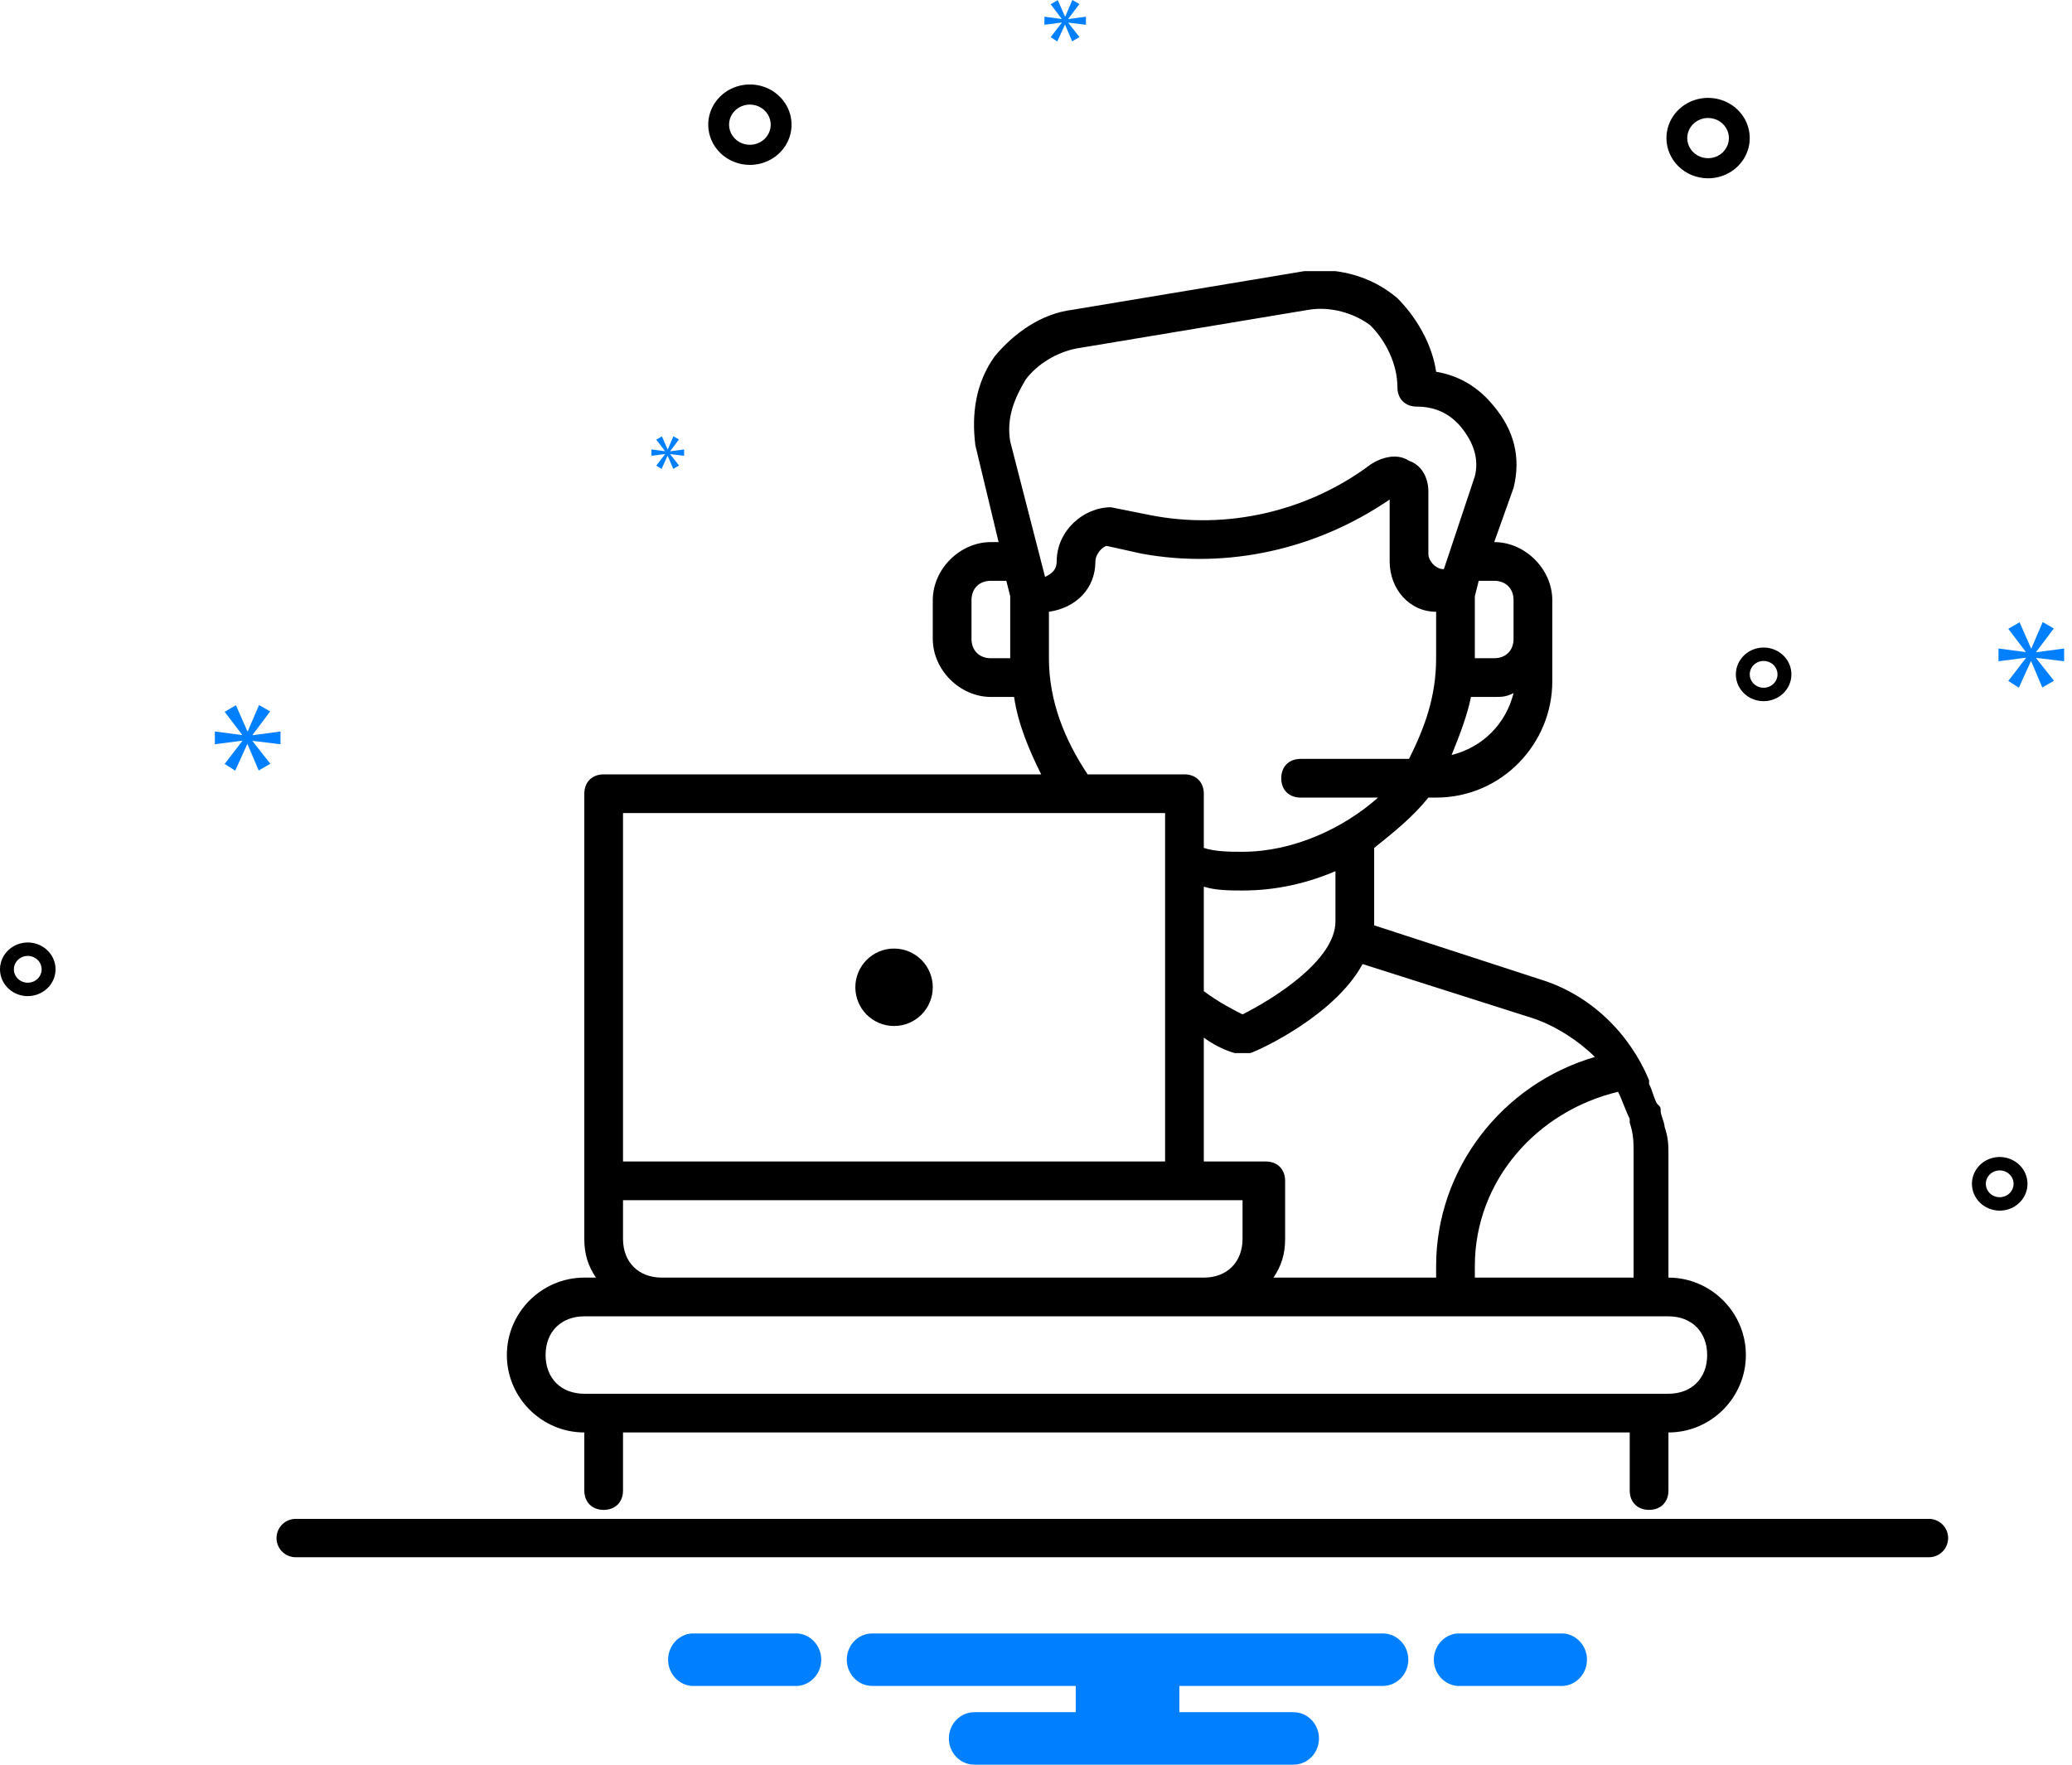
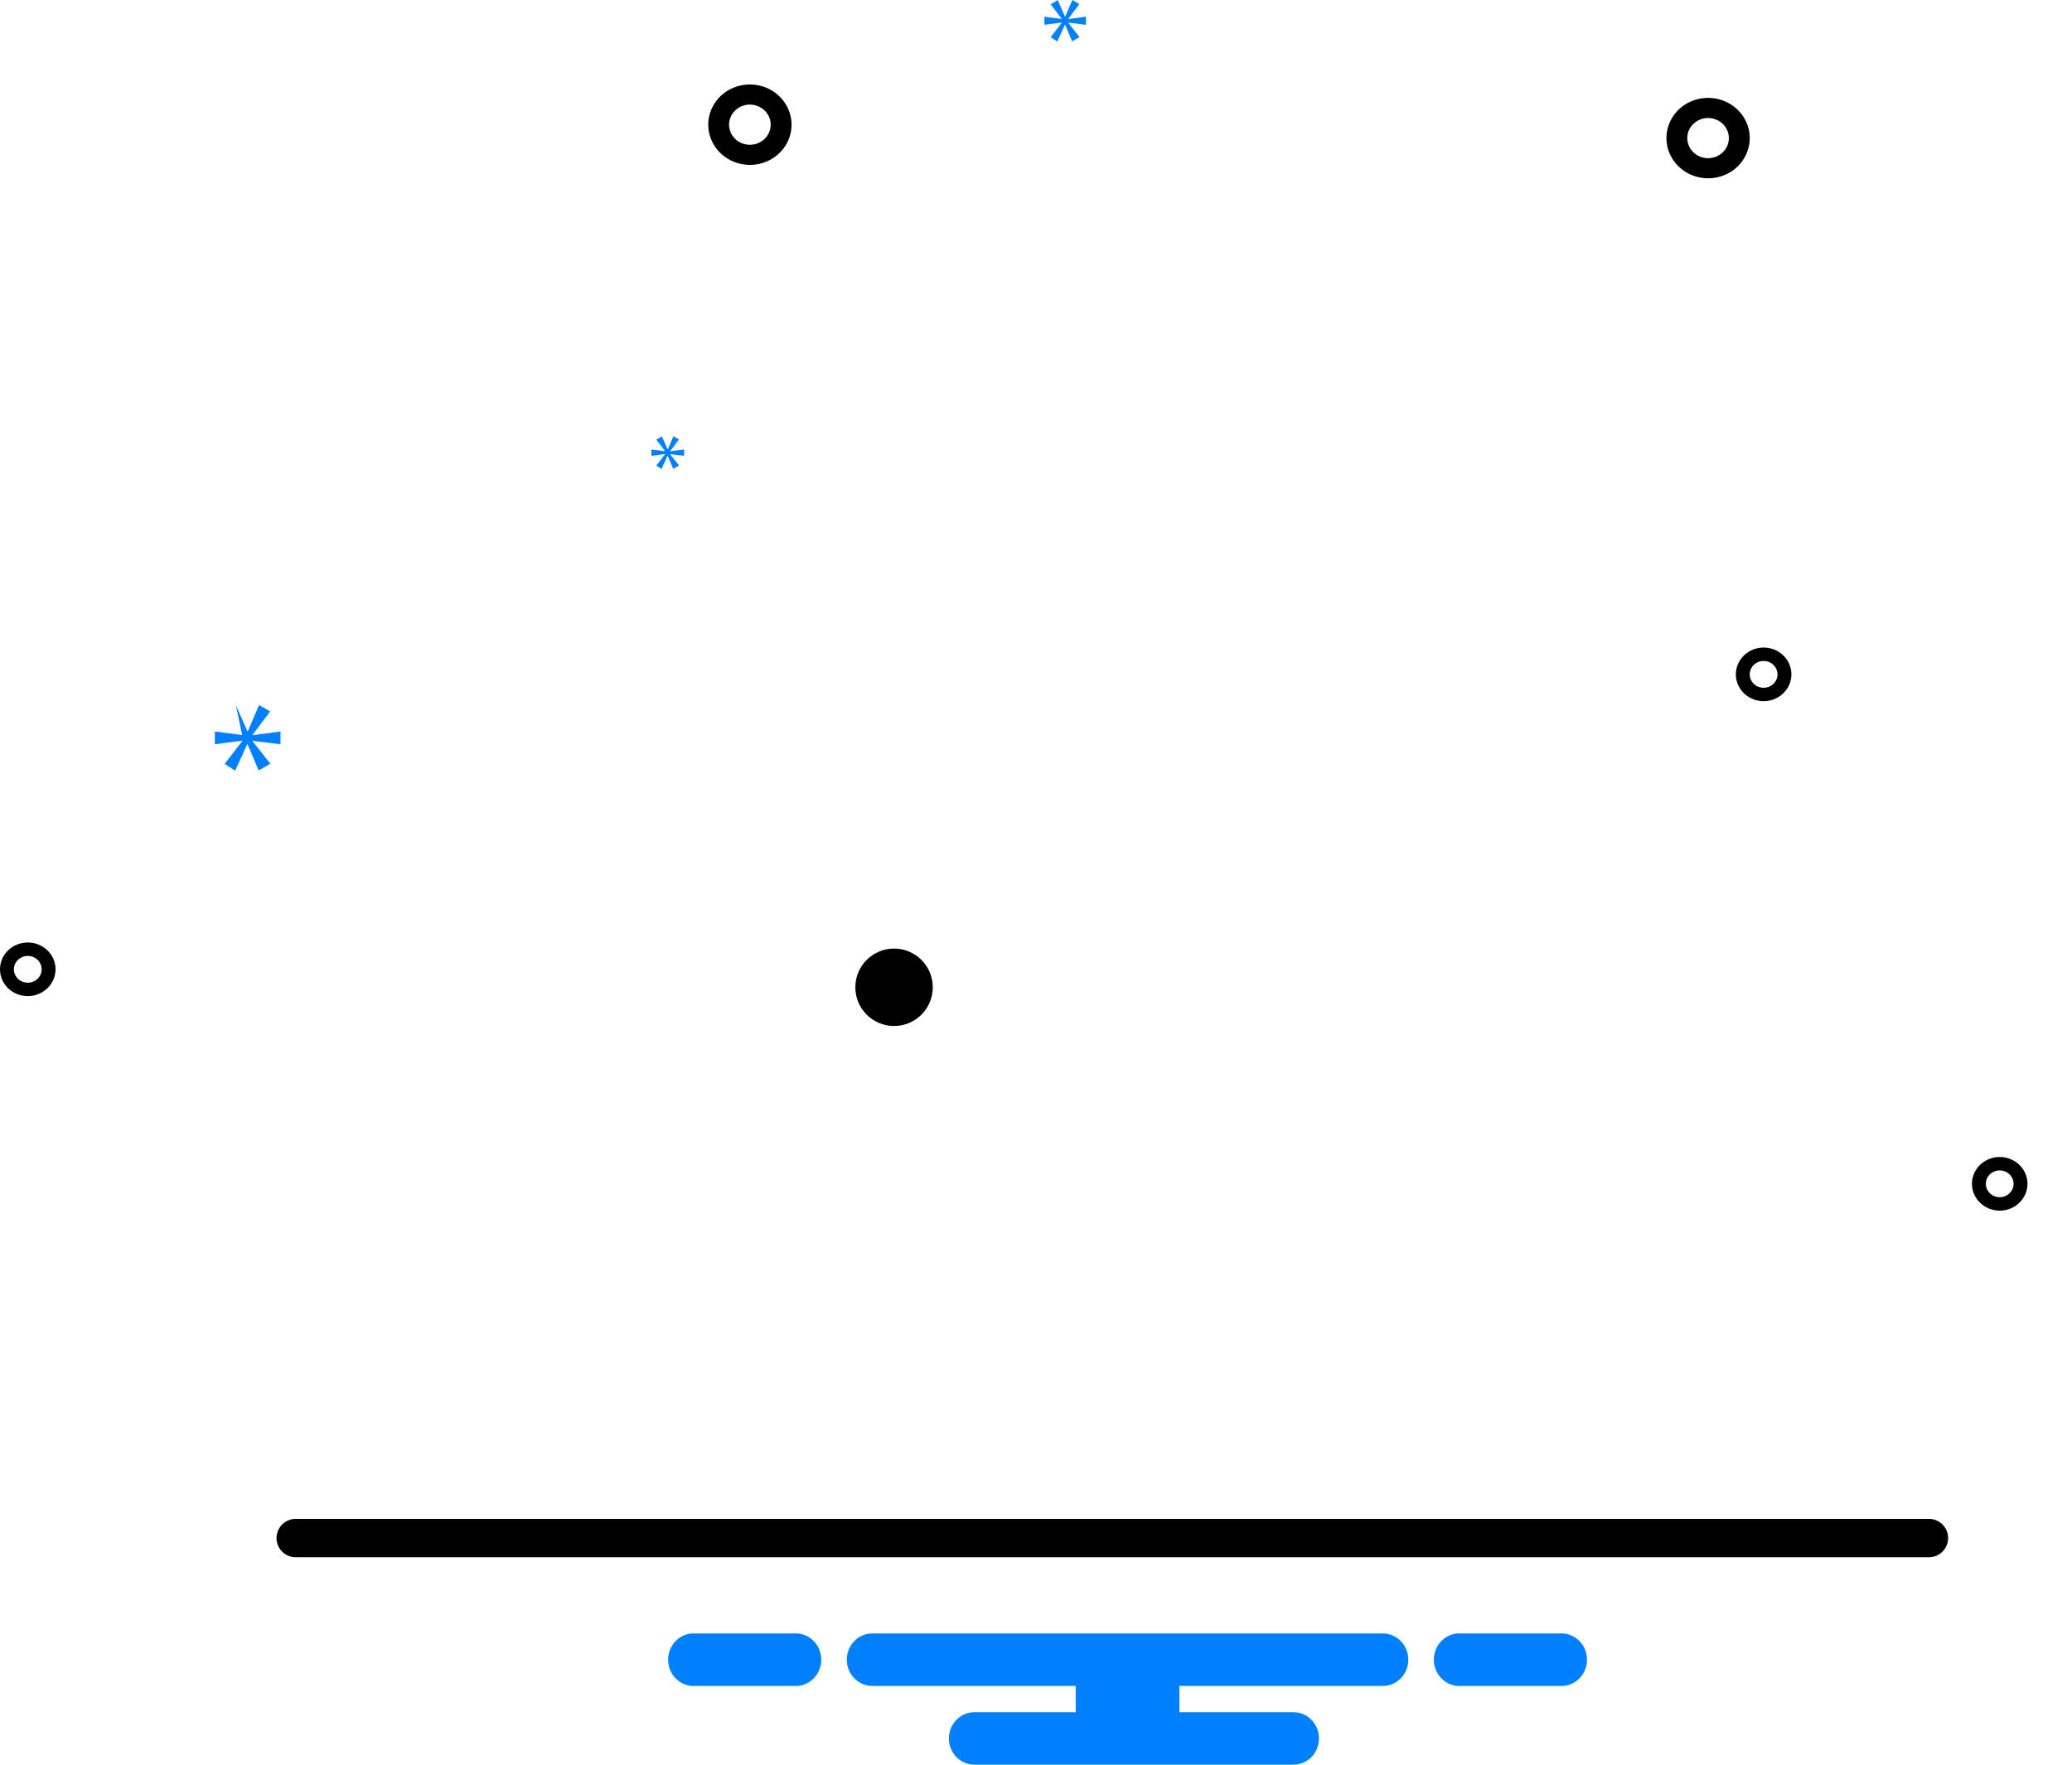
<svg xmlns="http://www.w3.org/2000/svg" width="162" height="138" viewBox="0 0 162 138" fill="none">
  <path d="M23.119 120.277H150.815" stroke="black" stroke-width="3" stroke-linecap="round" />
  <g clip-path="url(#clip0_1914_218938)">
-     <path d="M130.448 99.91V90.223C130.448 89.618 130.448 89.012 130.145 88.104C130.145 87.801 129.842 87.196 129.842 86.893C129.842 86.59 129.842 86.59 129.539 86.288C129.237 85.682 129.237 85.379 128.934 84.774V84.471C127.42 80.839 124.393 77.811 120.458 76.6L107.44 72.362V66.308C108.954 65.097 110.468 63.886 111.678 62.372H112.284C117.43 62.372 121.366 58.134 121.366 53.29V46.933C121.366 44.511 119.247 42.392 116.825 42.392L118.338 38.154C118.944 35.732 118.338 33.613 116.825 31.797C115.614 30.283 114.1 29.375 112.284 29.072C111.981 26.953 110.77 24.834 109.257 23.32C107.138 21.504 104.413 20.899 101.991 21.201L83.828 24.229C81.406 24.531 79.287 26.045 77.773 27.861C76.259 29.98 75.957 32.402 76.259 34.824L78.076 42.392H77.47C75.049 42.392 72.929 44.511 72.929 46.933V49.96C72.929 52.382 75.049 54.501 77.47 54.501H79.287C79.589 56.62 80.498 58.739 81.406 60.556H47.198C46.289 60.556 45.684 61.161 45.684 62.069V96.883C45.684 98.094 45.987 99.002 46.592 99.91H45.684C42.354 99.91 39.629 102.635 39.629 105.965C39.629 109.295 42.354 112.019 45.684 112.019V116.56C45.684 117.469 46.289 118.074 47.198 118.074C48.106 118.074 48.711 117.469 48.711 116.56V112.019H127.42V116.56C127.42 117.469 128.026 118.074 128.934 118.074C129.842 118.074 130.448 117.469 130.448 116.56V112.019C133.778 112.019 136.502 109.295 136.502 105.965C136.502 102.635 133.778 99.91 130.448 99.91ZM115.311 99.91V99.002C115.311 92.342 120.155 86.893 126.512 85.379C126.815 85.985 127.118 86.893 127.42 87.499V87.801C127.723 88.71 127.723 89.315 127.723 90.223V99.91H115.311ZM119.852 79.628C121.668 80.233 123.485 81.444 124.696 82.655C117.43 84.774 112.284 91.434 112.284 99.002V99.91H99.569C100.175 99.002 100.478 98.094 100.478 96.883V92.342C100.478 91.434 99.872 90.829 98.964 90.829H94.12V81.141C95.331 82.049 96.542 82.352 96.542 82.352H97.753C98.661 82.049 104.413 79.325 106.532 75.389L119.852 79.628ZM104.413 72.059C104.413 75.087 99.569 78.114 97.148 79.325C96.542 79.022 95.331 78.417 94.12 77.509V69.335C95.028 69.638 96.239 69.638 97.148 69.638C99.872 69.638 102.294 69.032 104.413 68.124V72.059ZM113.495 59.042C114.1 57.529 114.706 56.015 115.008 54.501H116.825C117.43 54.501 117.733 54.501 118.338 54.199C117.733 56.62 115.917 58.437 113.495 59.042ZM116.825 45.419C117.733 45.419 118.338 46.025 118.338 46.933V49.96C118.338 50.869 117.733 51.474 116.825 51.474H115.311V46.933V46.63L115.614 45.419H116.825ZM80.195 29.678C81.103 28.467 82.617 27.559 84.13 27.256L102.294 24.229C104.11 23.926 105.927 24.531 107.138 25.439C108.348 26.65 109.257 28.467 109.257 30.283C109.257 31.191 109.862 31.797 110.77 31.797C112.284 31.797 113.495 32.402 114.403 33.613C115.311 34.824 115.614 36.035 115.311 37.246L112.889 44.511C112.284 44.511 111.678 43.906 111.678 43.3V38.457C111.678 37.246 111.073 36.338 110.165 36.035C109.257 35.429 108.046 35.732 107.138 36.338C102.294 39.97 95.937 41.484 89.882 40.273L86.855 39.668C84.736 39.668 82.617 41.484 82.617 43.906C82.617 44.511 82.314 44.814 81.709 45.117L78.984 34.521C78.681 32.705 79.287 31.191 80.195 29.678ZM78.984 51.474H77.47C76.562 51.474 75.957 50.869 75.957 49.96V46.933C75.957 46.025 76.562 45.419 77.47 45.419H78.681L78.984 46.63V51.474ZM82.011 51.474V47.841C84.13 47.539 85.644 46.025 85.644 43.906C85.644 43.3 86.249 42.695 86.552 42.695L89.277 43.3C95.937 44.511 102.899 42.998 108.651 39.062V43.906C108.651 46.025 110.165 47.841 112.284 47.841V51.474C112.284 54.501 111.376 56.923 110.165 59.345H101.688C100.78 59.345 100.175 59.95 100.175 60.859C100.175 61.767 100.78 62.372 101.688 62.372H107.743C105.018 64.794 101.083 66.61 97.148 66.61C96.239 66.61 95.028 66.61 94.12 66.308V62.069C94.12 61.161 93.515 60.556 92.607 60.556H85.038C83.222 57.831 82.011 54.804 82.011 51.474ZM48.711 63.583H91.093V90.829H48.711V63.583ZM48.711 96.883V93.856H97.148V96.883C97.148 98.7 95.937 99.91 94.12 99.91H51.739C49.922 99.91 48.711 98.7 48.711 96.883ZM130.448 108.992H45.684C43.868 108.992 42.657 107.781 42.657 105.965C42.657 104.149 43.868 102.938 45.684 102.938H130.448C132.264 102.938 133.475 104.149 133.475 105.965C133.475 107.781 132.264 108.992 130.448 108.992Z" fill="black" />
    <path d="M69.902 80.233C71.574 80.233 72.929 78.878 72.929 77.206C72.929 75.534 71.574 74.178 69.902 74.178C68.23 74.178 66.875 75.534 66.875 77.206C66.875 78.878 68.23 80.233 69.902 80.233Z" fill="black" />
    <path d="M52.399 35.278L53.083 34.365L52.652 34.117L52.212 35.139H52.198L51.752 34.124L51.312 34.38L51.99 35.27V35.285L50.931 35.146V35.643L51.997 35.505V35.519L51.312 36.41L51.723 36.672L52.191 35.643H52.205L52.637 36.665L53.09 36.402L52.399 35.526V35.511L53.486 35.643V35.146L52.399 35.292V35.278Z" fill="#007FFF" />
  </g>
-   <path d="M19.748 57.466L21.122 55.634L20.254 55.136L19.373 57.188H19.343L18.447 55.15L17.565 55.663L18.924 57.452V57.481L16.799 57.203V58.2L18.939 57.922V57.951L17.565 59.739L18.389 60.267L19.329 58.2H19.357L20.225 60.252L21.136 59.725L19.748 57.965V57.936L21.93 58.2V57.203L19.748 57.495V57.466Z" fill="#007FFF" />
-   <path d="M161.385 51.71V50.714L159.202 51.007V50.977L160.576 49.145L159.709 48.647L158.827 50.698H158.797L157.901 48.661L157.019 49.175L158.378 50.963V50.993L156.253 50.714V51.71L158.392 51.432V51.462L157.019 53.25L157.843 53.778L158.783 51.71H158.811L159.679 53.763L160.59 53.236L159.202 51.476V51.446L161.385 51.71Z" fill="#007FFF" />
+   <path d="M19.748 57.466L21.122 55.634L20.254 55.136L19.373 57.188H19.343L18.447 55.15L18.924 57.452V57.481L16.799 57.203V58.2L18.939 57.922V57.951L17.565 59.739L18.389 60.267L19.329 58.2H19.357L20.225 60.252L21.136 59.725L19.748 57.965V57.936L21.93 58.2V57.203L19.748 57.495V57.466Z" fill="#007FFF" />
  <path d="M83.013 1.779L82.145 2.909L82.665 3.243L83.26 1.937H83.277L83.826 3.233L84.401 2.9L83.524 1.788V1.769L84.903 1.937V1.307L83.524 1.491V1.473L84.392 0.315L83.844 0L83.287 1.297H83.269L82.702 0.009L82.145 0.334L83.004 1.464V1.482L81.66 1.307V1.937L83.013 1.76V1.779Z" fill="#007FFF" />
  <path d="M122.237 127.736H113.947C113.446 127.777 112.978 128.011 112.636 128.392C112.295 128.772 112.105 129.271 112.105 129.788C112.105 130.306 112.295 130.805 112.636 131.185C112.978 131.565 113.446 131.8 113.947 131.841H122.237C122.739 131.8 123.207 131.565 123.548 131.185C123.89 130.805 124.079 130.306 124.079 129.788C124.079 129.271 123.89 128.772 123.548 128.392C123.207 128.011 122.739 127.777 122.237 127.736ZM62.368 127.736H54.078C53.577 127.777 53.108 128.011 52.767 128.392C52.426 128.772 52.236 129.271 52.236 129.788C52.236 130.306 52.426 130.805 52.767 131.185C53.108 131.565 53.577 131.8 54.078 131.841H62.368C62.87 131.8 63.338 131.565 63.679 131.185C64.02 130.805 64.21 130.306 64.21 129.788C64.21 129.271 64.02 128.772 63.679 128.392C63.338 128.011 62.87 127.777 62.368 127.736ZM108.114 127.736H68.201C67.672 127.736 67.164 127.952 66.79 128.337C66.416 128.722 66.206 129.244 66.206 129.788C66.206 130.333 66.416 130.855 66.79 131.24C67.164 131.625 67.672 131.841 68.201 131.841H84.106V133.894H76.184C75.654 133.894 75.147 134.11 74.773 134.495C74.398 134.88 74.188 135.402 74.188 135.946C74.188 136.491 74.398 137.013 74.773 137.398C75.147 137.783 75.654 137.999 76.184 137.999H101.129C101.659 137.999 102.166 137.783 102.54 137.398C102.915 137.013 103.125 136.491 103.125 135.946C103.125 135.402 102.915 134.88 102.54 134.495C102.166 134.11 101.659 133.894 101.129 133.894H92.209V131.841H108.114C108.643 131.841 109.151 131.625 109.525 131.24C109.899 130.855 110.11 130.333 110.11 129.788C110.11 129.244 109.899 128.722 109.525 128.337C109.151 127.952 108.643 127.736 108.114 127.736Z" fill="#007FFF" />
  <path d="M133.547 13.944C134.191 13.944 134.821 13.76 135.356 13.414C135.892 13.069 136.31 12.577 136.556 12.003C136.803 11.428 136.867 10.796 136.741 10.185C136.616 9.575 136.306 9.015 135.85 8.575C135.395 8.135 134.814 7.836 134.182 7.714C133.55 7.593 132.895 7.655 132.3 7.893C131.705 8.131 131.196 8.534 130.839 9.052C130.481 9.569 130.29 10.177 130.29 10.799C130.291 11.633 130.634 12.432 131.245 13.022C131.855 13.612 132.683 13.943 133.547 13.944ZM133.547 9.226C133.869 9.226 134.184 9.319 134.452 9.492C134.719 9.664 134.928 9.91 135.051 10.197C135.175 10.485 135.207 10.801 135.144 11.106C135.081 11.411 134.926 11.691 134.698 11.911C134.471 12.131 134.18 12.281 133.865 12.341C133.549 12.402 133.221 12.371 132.924 12.252C132.626 12.133 132.372 11.931 132.193 11.673C132.014 11.414 131.918 11.11 131.918 10.799C131.919 10.382 132.09 9.982 132.396 9.688C132.701 9.393 133.115 9.227 133.547 9.226ZM58.63 12.896C59.275 12.896 59.904 12.711 60.44 12.366C60.976 12.02 61.393 11.529 61.64 10.954C61.886 10.38 61.951 9.747 61.825 9.137C61.699 8.527 61.389 7.967 60.934 7.527C60.478 7.087 59.898 6.787 59.266 6.666C58.634 6.545 57.979 6.607 57.384 6.845C56.789 7.083 56.28 7.486 55.922 8.003C55.564 8.521 55.373 9.129 55.373 9.751C55.374 10.585 55.718 11.384 56.328 11.974C56.939 12.563 57.767 12.895 58.63 12.896ZM58.63 8.178C58.952 8.178 59.267 8.27 59.535 8.443C59.803 8.616 60.012 8.862 60.135 9.149C60.258 9.436 60.291 9.752 60.228 10.057C60.165 10.363 60.01 10.643 59.782 10.863C59.554 11.083 59.264 11.232 58.948 11.293C58.632 11.354 58.305 11.323 58.007 11.204C57.709 11.085 57.455 10.883 57.276 10.624C57.097 10.366 57.002 10.062 57.002 9.751C57.002 9.334 57.174 8.934 57.479 8.639C57.785 8.344 58.199 8.178 58.63 8.178ZM156.347 94.672C156.777 94.672 157.197 94.549 157.554 94.318C157.911 94.088 158.189 93.76 158.354 93.377C158.518 92.994 158.561 92.572 158.477 92.166C158.393 91.759 158.187 91.385 157.883 91.092C157.579 90.799 157.192 90.599 156.771 90.518C156.35 90.437 155.913 90.479 155.516 90.638C155.12 90.796 154.781 91.065 154.542 91.41C154.303 91.755 154.176 92.16 154.176 92.575C154.177 93.131 154.406 93.664 154.813 94.057C155.22 94.45 155.772 94.671 156.347 94.672ZM156.347 91.526C156.562 91.526 156.772 91.588 156.951 91.703C157.129 91.818 157.268 91.982 157.351 92.174C157.433 92.365 157.454 92.576 157.412 92.779C157.37 92.983 157.267 93.169 157.115 93.316C156.963 93.463 156.77 93.563 156.559 93.603C156.349 93.644 156.13 93.623 155.932 93.543C155.734 93.464 155.564 93.33 155.445 93.157C155.325 92.985 155.262 92.782 155.262 92.575C155.262 92.297 155.377 92.03 155.58 91.834C155.784 91.637 156.06 91.527 156.347 91.526ZM135.718 52.735C135.718 53.15 135.846 53.555 136.084 53.9C136.323 54.245 136.662 54.514 137.059 54.672C137.456 54.831 137.892 54.873 138.313 54.792C138.735 54.711 139.122 54.511 139.425 54.218C139.729 53.925 139.936 53.551 140.02 53.144C140.103 52.738 140.06 52.316 139.896 51.933C139.732 51.55 139.453 51.222 139.096 50.992C138.739 50.761 138.319 50.639 137.89 50.639C137.314 50.639 136.762 50.86 136.355 51.253C135.948 51.647 135.719 52.179 135.718 52.735ZM137.89 51.687C138.105 51.687 138.314 51.748 138.493 51.864C138.672 51.979 138.811 52.143 138.893 52.334C138.975 52.526 138.997 52.736 138.955 52.94C138.913 53.143 138.809 53.33 138.658 53.477C138.506 53.623 138.312 53.723 138.102 53.764C137.891 53.804 137.673 53.783 137.474 53.704C137.276 53.625 137.106 53.49 136.987 53.318C136.868 53.145 136.804 52.943 136.804 52.735C136.804 52.457 136.919 52.191 137.122 51.994C137.326 51.798 137.602 51.687 137.89 51.687ZM4.343 75.8C4.343 75.386 4.216 74.98 3.977 74.635C3.738 74.29 3.399 74.022 3.002 73.863C2.606 73.704 2.169 73.663 1.748 73.744C1.327 73.825 0.94 74.024 0.636 74.318C0.332 74.611 0.126 74.984 0.042 75.391C-0.042 75.798 0.001 76.219 0.165 76.603C0.33 76.986 0.608 77.313 0.965 77.544C1.322 77.774 1.742 77.897 2.171 77.897C2.747 77.896 3.299 77.675 3.706 77.282C4.113 76.889 4.342 76.356 4.343 75.8ZM1.086 75.8C1.086 75.593 1.149 75.39 1.269 75.218C1.388 75.045 1.558 74.911 1.756 74.832C1.954 74.752 2.173 74.732 2.383 74.772C2.594 74.812 2.787 74.912 2.939 75.059C3.091 75.206 3.194 75.392 3.236 75.596C3.278 75.799 3.257 76.01 3.175 76.201C3.092 76.393 2.953 76.557 2.775 76.672C2.596 76.787 2.386 76.849 2.171 76.849C1.884 76.848 1.608 76.738 1.404 76.541C1.201 76.345 1.086 76.078 1.086 75.8Z" fill="black" />
  <defs>
    <clipPath id="clip0_1914_218938">
      <rect width="96.873" height="96.873" fill="white" transform="translate(39.629 21.201)" />
    </clipPath>
  </defs>
</svg>